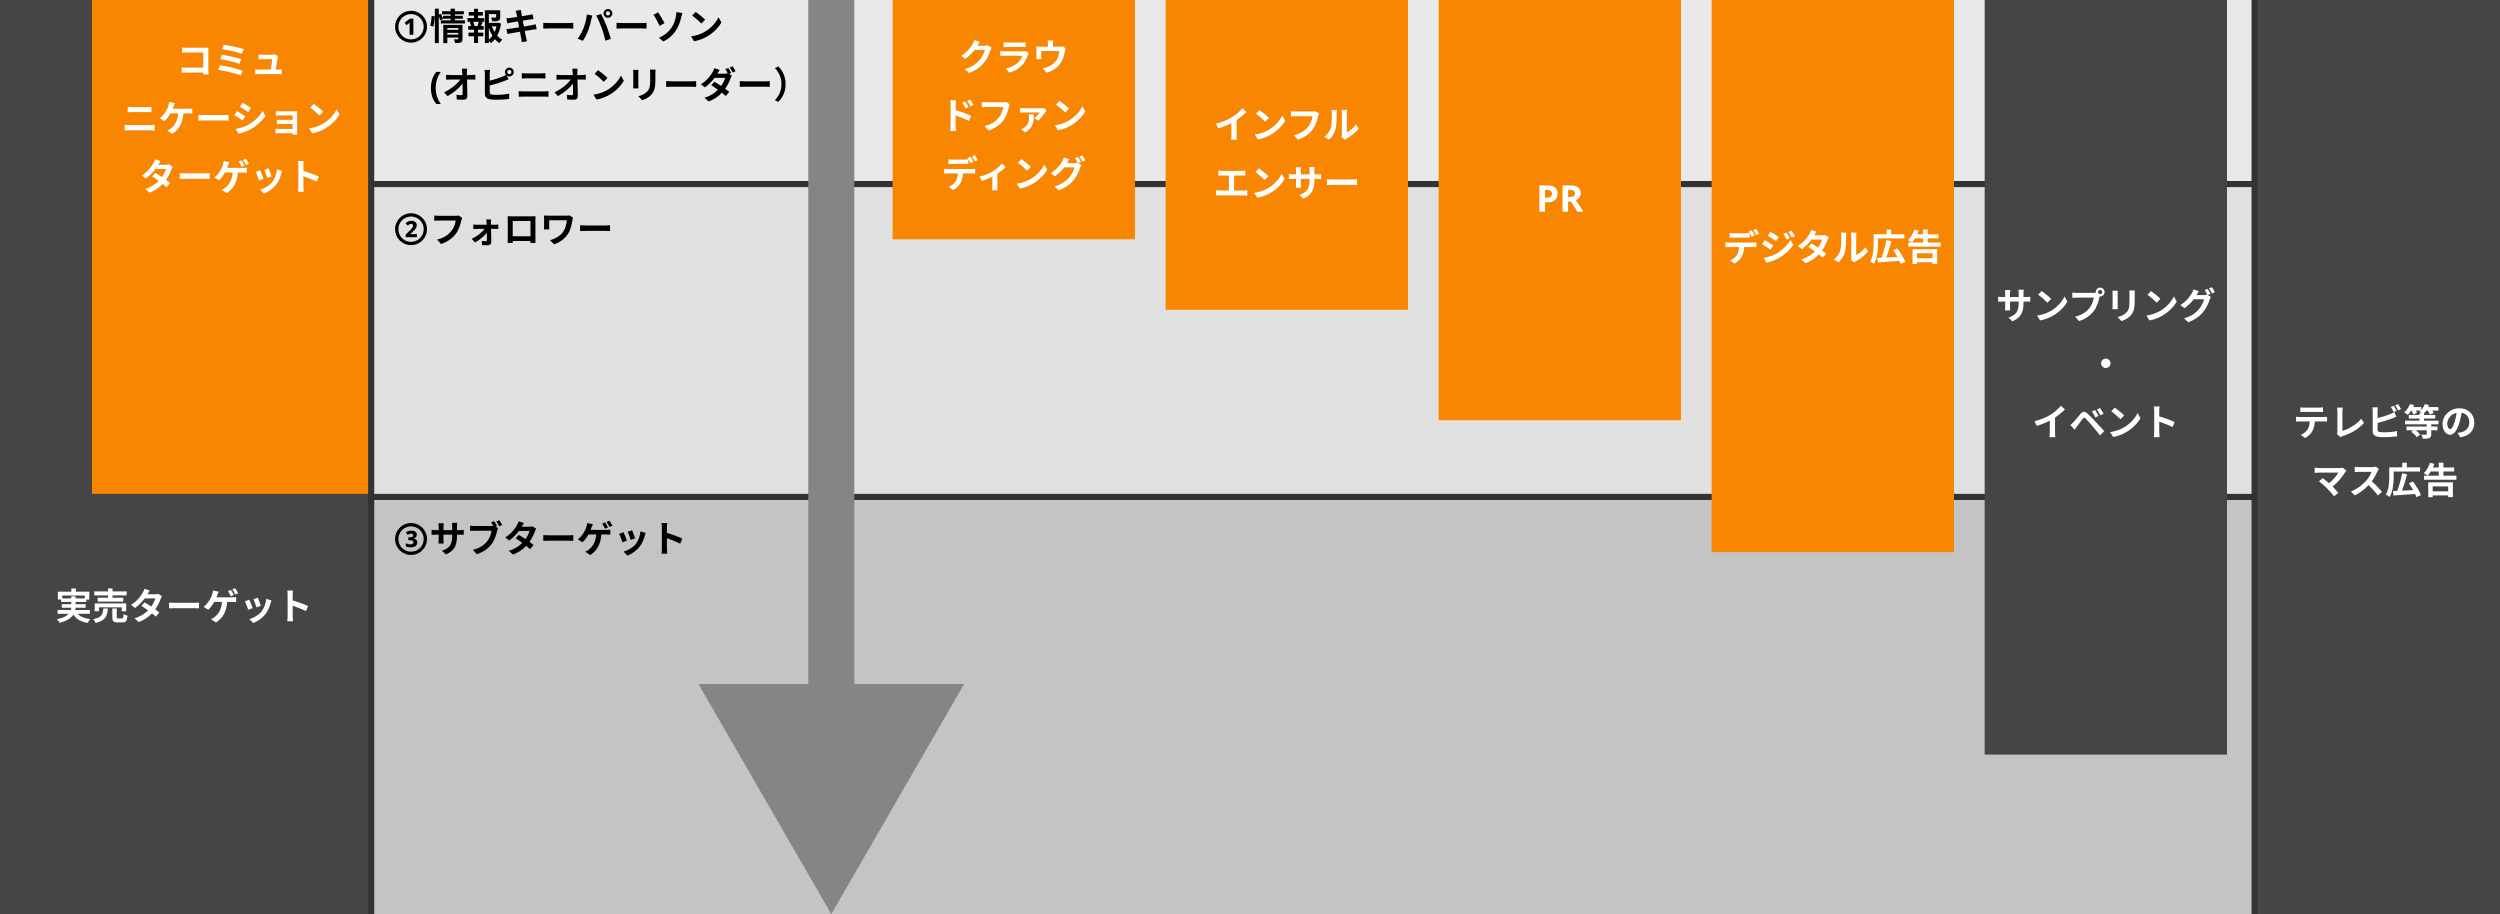
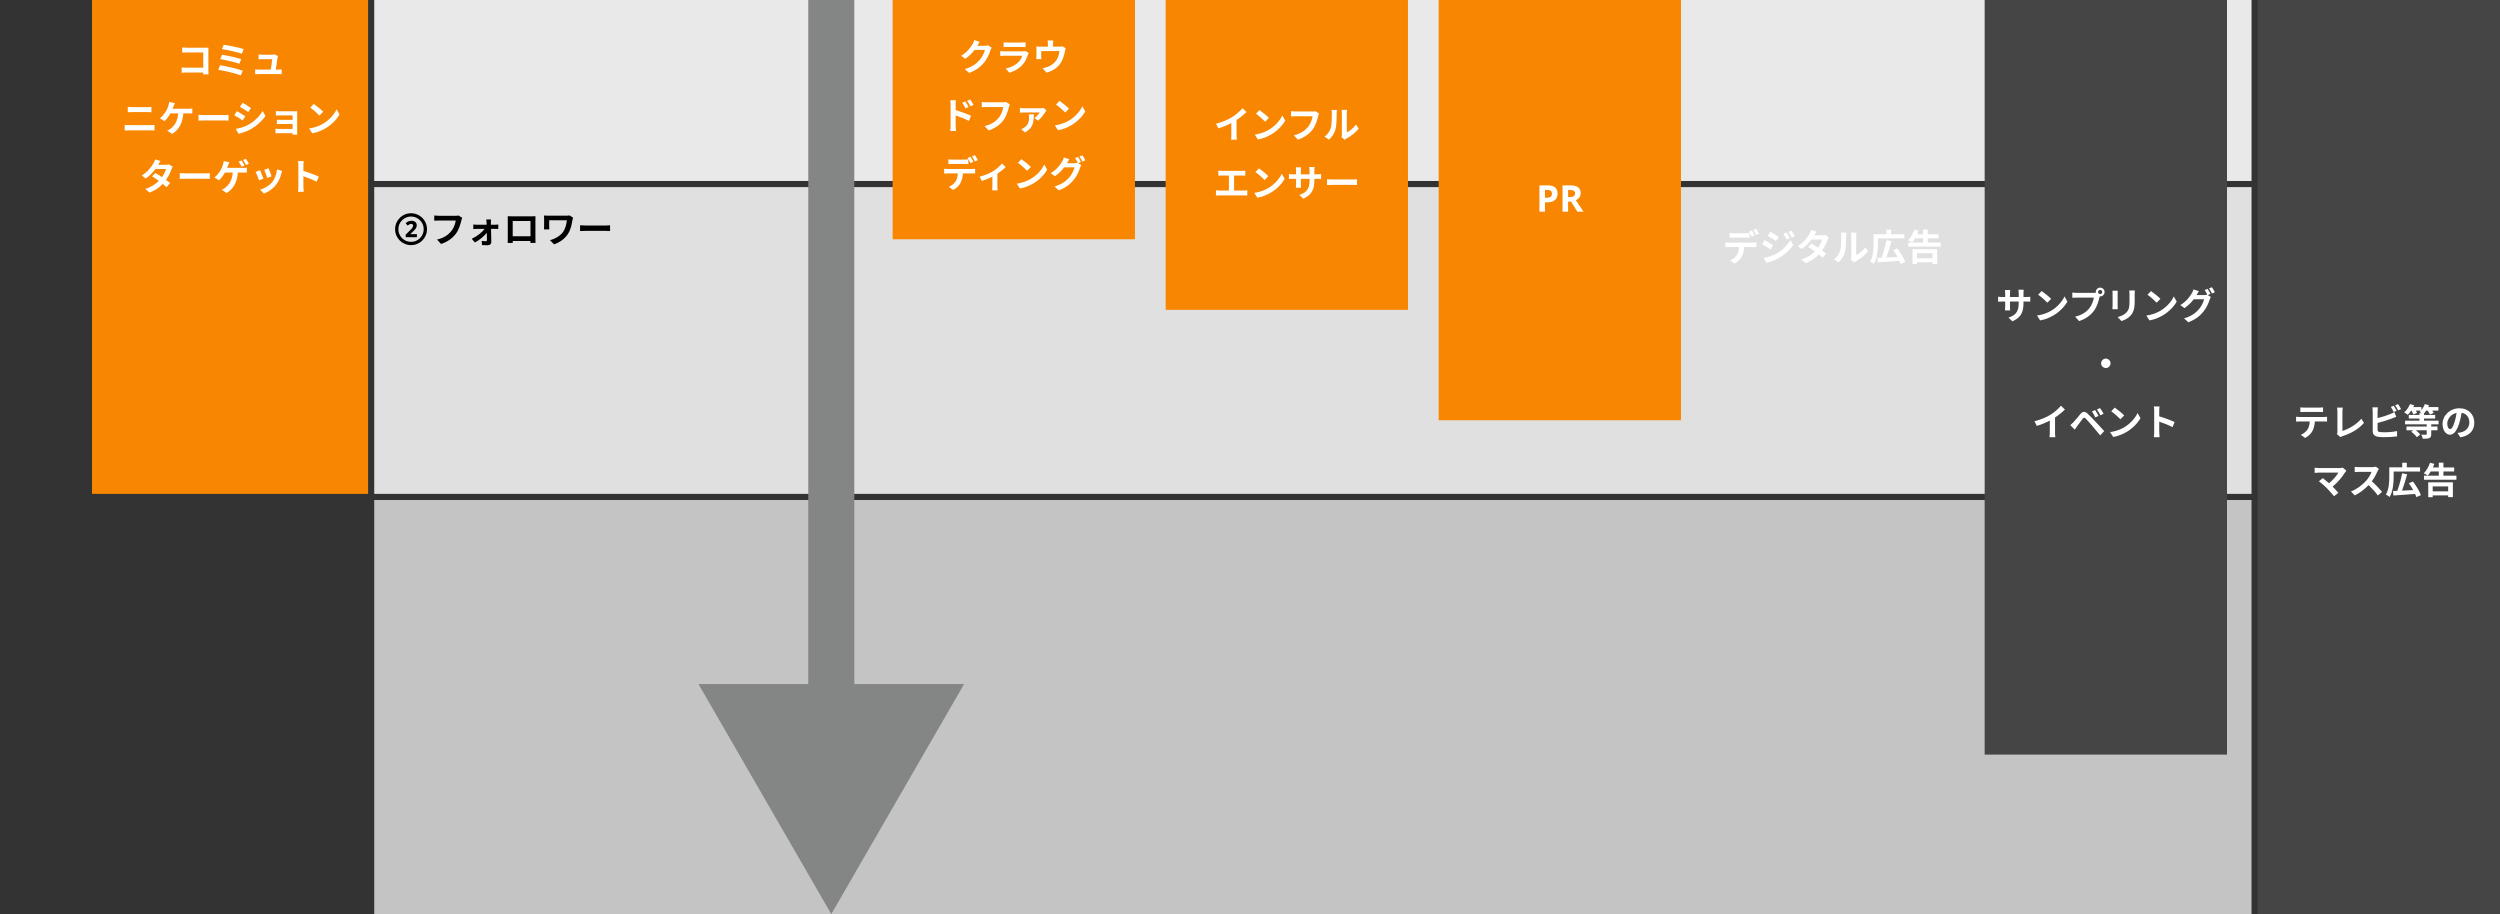
<svg xmlns="http://www.w3.org/2000/svg" width="815" height="298" viewBox="0 0 815 298" fill="none">
  <rect x="0" y="0" width="815" height="298" fill="#333333" stroke="none" />
  <rect x="122" y="163" width="612" height="135" fill="#C4C4C4" />
  <rect x="122" y="61" width="612" height="100" fill="#E0E0E0" />
  <rect x="122" width="612" height="59" fill="#E9E9E9" />
  <path d="M271 298L314.301 223L227.699 223L271 298ZM263.5 3.27835e-07L263.5 230.5L278.5 230.5L278.5 -3.27835e-07L263.5 3.27835e-07Z" fill="#848585" />
  <rect x="736" width="79" height="298" fill="#454545" />
-   <rect width="120" height="298" fill="#454545" />
  <rect x="30" width="90" height="161" fill="#F98600" />
  <rect x="647" width="79" height="246" fill="#454545" />
-   <rect x="558" width="79" height="180" fill="#F98600" />
  <rect x="469" width="79" height="137" fill="#F98600" />
  <rect x="380" width="79" height="101" fill="#F98600" />
  <rect x="291" width="79" height="78" fill="#F98600" />
  <path d="M749.912 132.796V134.344C750.284 134.32 750.788 134.296 751.208 134.296H756.02C756.44 134.296 756.908 134.32 757.316 134.344V132.796C756.908 132.856 756.428 132.88 756.02 132.88H751.196C750.8 132.88 750.308 132.856 749.912 132.796ZM748.52 135.868V137.44C748.856 137.416 749.312 137.392 749.672 137.392H752.972C752.924 138.4 752.72 139.3 752.228 140.044C751.748 140.74 750.908 141.436 750.056 141.76L751.46 142.78C752.528 142.24 753.452 141.304 753.872 140.476C754.304 139.636 754.568 138.628 754.64 137.392H757.532C757.868 137.392 758.324 137.404 758.624 137.428V135.868C758.312 135.916 757.784 135.94 757.532 135.94H749.672C749.3 135.94 748.88 135.904 748.52 135.868ZM761.84 141.52L762.98 142.504C763.256 142.324 763.52 142.24 763.688 142.18C766.52 141.256 769.004 139.828 770.648 137.86L769.796 136.504C768.26 138.376 765.584 139.912 763.628 140.476V134.236C763.628 133.768 763.676 133.336 763.748 132.868H761.864C761.936 133.216 761.996 133.78 761.996 134.236V140.74C761.996 141.016 761.984 141.22 761.84 141.52ZM780.356 132.28L779.408 132.664C779.732 133.132 780.104 133.84 780.344 134.332L781.316 133.924C781.088 133.48 780.656 132.724 780.356 132.28ZM781.772 131.74L780.824 132.124C781.16 132.58 781.544 133.276 781.796 133.78L782.744 133.372C782.54 132.952 782.096 132.184 781.772 131.74ZM775.184 132.796H773.408C773.468 133.156 773.504 133.78 773.504 134.044V140.584C773.504 141.616 774.104 142.192 775.148 142.384C775.664 142.468 776.384 142.516 777.164 142.516C778.484 142.516 780.308 142.432 781.436 142.264V140.512C780.452 140.776 778.508 140.932 777.26 140.932C776.72 140.932 776.228 140.908 775.868 140.86C775.328 140.752 775.088 140.62 775.088 140.104V137.884C776.648 137.5 778.58 136.9 779.792 136.42C780.188 136.276 780.728 136.048 781.196 135.856L780.548 134.332C780.08 134.62 779.672 134.812 779.24 134.98C778.172 135.436 776.504 135.964 775.088 136.312V134.044C775.088 133.708 775.124 133.156 775.184 132.796ZM794.972 138.34V137.128H790.232V136.444H793.868V135.268H790.232V134.788C790.484 134.524 790.712 134.212 790.94 133.864H791.408C791.72 134.296 792.02 134.8 792.152 135.136L793.376 134.62C793.28 134.416 793.112 134.14 792.92 133.864H794.912V132.7H791.6C791.696 132.496 791.792 132.28 791.852 132.088L790.484 131.74C790.244 132.424 789.848 133.12 789.368 133.672V132.7H786.74C786.848 132.496 786.944 132.304 787.028 132.1L785.66 131.74C785.24 132.76 784.532 133.792 783.752 134.44C784.076 134.608 784.664 135.004 784.94 135.232C785.3 134.86 785.696 134.392 786.056 133.864H786.176C786.404 134.296 786.644 134.788 786.728 135.124L787.952 134.62C787.88 134.416 787.748 134.14 787.592 133.864H789.2C789.068 134.008 788.924 134.152 788.768 134.272C788.948 134.368 789.212 134.536 789.464 134.692H788.744V135.268H785.264V136.444H788.744V137.128H784.052V138.34H791.108V139.06H784.508V140.26H786.716L786.08 140.74C786.776 141.256 787.556 142 787.892 142.54L788.996 141.652C788.696 141.232 788.12 140.692 787.544 140.26H791.108V141.532C791.108 141.676 791.048 141.724 790.856 141.724C790.664 141.724 789.944 141.724 789.332 141.7C789.524 142.072 789.764 142.624 789.848 143.032C790.736 143.032 791.42 143.02 791.924 142.816C792.44 142.6 792.584 142.264 792.584 141.556V140.26H794.612V139.06H792.584V138.34H794.972ZM806.624 137.776C806.624 135.16 804.752 133.096 801.776 133.096C798.668 133.096 796.268 135.46 796.268 138.232C796.268 140.26 797.372 141.724 798.704 141.724C800.012 141.724 801.044 140.236 801.764 137.812C802.112 136.684 802.316 135.58 802.484 134.56C804.104 134.836 805.004 136.072 805.004 137.728C805.004 139.48 803.804 140.584 802.268 140.944C801.944 141.016 801.608 141.088 801.152 141.136L802.052 142.564C805.076 142.096 806.624 140.308 806.624 137.776ZM797.804 138.076C797.804 136.756 798.872 135.004 800.852 134.596C800.72 135.592 800.492 136.612 800.216 137.5C799.724 139.12 799.256 139.876 798.752 139.876C798.284 139.876 797.804 139.288 797.804 138.076ZM764.936 153.44L763.736 152.456C763.484 152.54 763.076 152.588 762.62 152.588H755.96C755.552 152.588 754.892 152.528 754.58 152.48V154.16C754.832 154.136 755.48 154.076 755.96 154.076H762.308C761.744 155.06 760.616 156.452 759.26 157.532C758.504 156.872 757.712 156.224 757.232 155.864L755.96 156.884C756.68 157.4 757.904 158.48 758.6 159.188C759.38 159.98 760.388 161.108 760.892 161.78L762.296 160.664C761.828 160.1 761.12 159.32 760.436 158.636C762.128 157.268 763.664 155.348 764.528 153.944C764.624 153.788 764.768 153.632 764.936 153.44ZM775.508 152.864L774.524 152.132C774.284 152.216 773.804 152.288 773.288 152.288H769.052C768.692 152.288 767.96 152.252 767.636 152.204V153.908C767.888 153.896 768.548 153.824 769.052 153.824H773.12C772.856 154.676 772.124 155.864 771.332 156.764C770.204 158.024 768.344 159.488 766.412 160.208L767.648 161.504C769.292 160.724 770.888 159.476 772.16 158.132C773.288 159.224 774.404 160.448 775.184 161.528L776.552 160.34C775.844 159.476 774.392 157.94 773.204 156.908C774.008 155.828 774.68 154.544 775.088 153.608C775.196 153.368 775.412 152.996 775.508 152.864ZM780.332 153.728H788.948V152.36H784.616V150.848H783.128V152.36H778.904V155.384C778.904 157.076 778.82 159.536 777.788 161.228C778.124 161.36 778.748 161.78 779.012 162.02C780.14 160.208 780.332 157.28 780.332 155.384V153.728ZM789.212 161.408C788.78 160.148 787.652 158.336 786.62 156.968L785.288 157.544C785.768 158.216 786.272 158.996 786.692 159.764C785.456 159.836 784.196 159.896 783.056 159.944C783.632 158.432 784.256 156.428 784.724 154.616L783.092 154.292C782.768 156.104 782.12 158.408 781.52 160.016C781.004 160.028 780.536 160.052 780.116 160.064L780.248 161.54C782.108 161.432 784.796 161.24 787.328 161.036C787.508 161.408 787.64 161.756 787.736 162.068L789.212 161.408ZM798.104 158.564V160.184H793.064V158.564H798.104ZM791.6 162.092H793.064V161.504H798.104V162.056H799.64V157.244H791.6V162.092ZM796.556 155.072V153.692H800.06V152.384H796.556V150.824H795.044V152.384H793.136C793.316 152 793.472 151.616 793.604 151.22L792.176 150.86C791.756 152.156 791 153.476 790.136 154.292C790.496 154.448 791.144 154.82 791.444 155.048C791.78 154.676 792.116 154.22 792.428 153.692H795.044V155.072H790.22V156.392H800.792V155.072H796.556Z" fill="white" />
  <path d="M659.658 98.696V98.3H660.546C661.182 98.3 661.602 98.312 661.866 98.336V96.74C661.542 96.8 661.182 96.824 660.546 96.824H659.658V95.564C659.658 95.084 659.706 94.688 659.742 94.448H658.026C658.062 94.688 658.098 95.084 658.098 95.564V96.824H655.254V95.636C655.254 95.168 655.29 94.784 655.326 94.556H653.622C653.658 94.916 653.694 95.288 653.694 95.636V96.824H652.674C652.074 96.824 651.582 96.752 651.378 96.716V98.348C651.642 98.324 652.074 98.3 652.674 98.3H653.694V99.932C653.694 100.472 653.658 100.952 653.622 101.192H655.302C655.29 100.952 655.254 100.46 655.254 99.932V98.3H658.098V98.756C658.098 101.708 657.078 102.74 654.762 103.544L656.046 104.756C658.938 103.484 659.658 101.672 659.658 98.696ZM665.574 94.88L664.446 96.08C665.322 96.692 666.822 98 667.446 98.672L668.67 97.424C667.974 96.692 666.414 95.444 665.574 94.88ZM664.074 102.872L665.082 104.456C666.774 104.168 668.322 103.496 669.534 102.764C671.466 101.6 673.062 99.944 673.974 98.324L673.038 96.632C672.282 98.252 670.722 100.088 668.67 101.3C667.506 101.996 665.946 102.608 664.074 102.872ZM683.966 95.204C683.966 94.82 684.278 94.508 684.662 94.508C685.034 94.508 685.346 94.82 685.346 95.204C685.346 95.576 685.034 95.888 684.662 95.888C684.278 95.888 683.966 95.576 683.966 95.204ZM683.222 95.204C683.222 95.288 683.234 95.36 683.246 95.432C682.994 95.468 682.73 95.48 682.562 95.48H677.006C676.61 95.48 675.926 95.432 675.578 95.384V97.076C675.878 97.052 676.454 97.028 677.006 97.028H682.586C682.43 98.06 681.974 99.416 681.182 100.412C680.21 101.636 678.854 102.68 676.478 103.232L677.786 104.672C679.922 103.976 681.53 102.788 682.61 101.348C683.618 100.016 684.134 98.156 684.41 96.98C684.446 96.872 684.47 96.752 684.506 96.62C684.554 96.632 684.614 96.632 684.662 96.632C685.442 96.632 686.09 95.984 686.09 95.204C686.09 94.412 685.442 93.764 684.662 93.764C683.87 93.764 683.222 94.412 683.222 95.204ZM695.954 94.688H694.142C694.19 95.024 694.214 95.408 694.214 95.888V98.168C694.214 100.04 694.058 100.94 693.23 101.84C692.51 102.62 691.538 103.076 690.35 103.352L691.598 104.672C692.474 104.396 693.722 103.808 694.514 102.944C695.402 101.96 695.906 100.844 695.906 98.264V95.888C695.906 95.408 695.93 95.024 695.954 94.688ZM690.386 94.784H688.658C688.694 95.06 688.706 95.48 688.706 95.708V99.752C688.706 100.112 688.658 100.58 688.646 100.808H690.386C690.362 100.532 690.35 100.064 690.35 99.764V95.708C690.35 95.324 690.362 95.06 690.386 94.784ZM701.21 94.88L700.082 96.08C700.958 96.692 702.458 98 703.082 98.672L704.306 97.424C703.61 96.692 702.05 95.444 701.21 94.88ZM699.71 102.872L700.718 104.456C702.41 104.168 703.958 103.496 705.17 102.764C707.102 101.6 708.698 99.944 709.61 98.324L708.674 96.632C707.918 98.252 706.358 100.088 704.306 101.3C703.142 101.996 701.582 102.608 699.71 102.872ZM719.666 94.172L718.718 94.556C719.018 94.988 719.354 95.624 719.594 96.104L719.51 96.056C719.246 96.14 718.838 96.2 718.466 96.2H716.066C716.078 96.176 716.09 96.164 716.102 96.14C716.234 95.876 716.546 95.336 716.834 94.916L715.07 94.34C714.962 94.748 714.71 95.3 714.53 95.588C713.942 96.62 712.886 98.18 710.786 99.452L712.13 100.46C713.318 99.656 714.362 98.6 715.166 97.556H718.538C718.346 98.444 717.65 99.896 716.834 100.82C715.778 102.02 714.446 103.064 711.998 103.796L713.414 105.068C715.67 104.168 717.11 103.076 718.25 101.672C719.342 100.34 720.026 98.744 720.35 97.676C720.446 97.376 720.614 97.04 720.746 96.812L719.726 96.188L720.614 95.816C720.398 95.372 719.966 94.604 719.666 94.172ZM721.082 93.632L720.134 94.016C720.47 94.472 720.854 95.168 721.106 95.672L722.054 95.264C721.838 94.844 721.394 94.076 721.082 93.632ZM686.5 116.904C685.66 116.904 684.964 117.6 684.964 118.44C684.964 119.28 685.66 119.976 686.5 119.976C687.34 119.976 688.036 119.28 688.036 118.44C688.036 117.6 687.34 116.904 686.5 116.904ZM663.244 137.332L664 138.844C665.476 138.412 667 137.764 668.236 137.116V140.956C668.236 141.484 668.2 142.24 668.152 142.528H670.048C669.964 142.228 669.94 141.484 669.94 140.956V136.108C671.104 135.34 672.256 134.404 673.168 133.504L671.872 132.268C671.092 133.216 669.724 134.416 668.488 135.184C667.156 136 665.392 136.78 663.244 137.332ZM683.008 133.684L681.964 134.116C682.408 134.728 682.708 135.316 683.056 136.072L684.136 135.604C683.872 135.052 683.344 134.176 683.008 133.684ZM684.616 133.024L683.584 133.492C684.028 134.092 684.352 134.644 684.736 135.4L685.78 134.896C685.504 134.356 684.964 133.504 684.616 133.024ZM674.92 138.58L676.36 140.068C676.576 139.756 676.864 139.336 677.14 138.952C677.62 138.304 678.472 137.116 678.94 136.516C679.288 136.084 679.54 136.06 679.924 136.444C680.356 136.888 681.424 138.052 682.12 138.88C682.828 139.708 683.848 140.944 684.652 141.94L685.972 140.524C685.048 139.54 683.824 138.208 683.02 137.356C682.3 136.576 681.376 135.616 680.572 134.86C679.636 133.984 678.928 134.116 678.22 134.956C677.392 135.94 676.456 137.116 675.916 137.668C675.544 138.028 675.28 138.292 674.92 138.58ZM689.392 132.88L688.264 134.08C689.14 134.692 690.64 136 691.264 136.672L692.488 135.424C691.792 134.692 690.232 133.444 689.392 132.88ZM687.892 140.872L688.9 142.456C690.592 142.168 692.14 141.496 693.352 140.764C695.284 139.6 696.88 137.944 697.792 136.324L696.856 134.632C696.1 136.252 694.54 138.088 692.488 139.3C691.324 139.996 689.764 140.608 687.892 140.872ZM702.268 140.848C702.268 141.328 702.22 142.048 702.148 142.528H704.02C703.972 142.036 703.912 141.196 703.912 140.848V137.452C705.208 137.896 707.008 138.592 708.244 139.24L708.928 137.584C707.824 137.044 705.52 136.192 703.912 135.724V133.948C703.912 133.456 703.972 132.928 704.02 132.508H702.148C702.232 132.928 702.268 133.528 702.268 133.948V140.848Z" fill="white" />
  <path d="M563.873 75.94V77.488C564.233 77.464 564.749 77.452 565.157 77.452H569.081C569.501 77.452 569.969 77.464 570.377 77.488V75.94C569.969 76 569.489 76.036 569.081 76.036H565.157C564.749 76.036 564.257 76 563.873 75.94ZM562.481 79.012V80.584C562.817 80.56 563.285 80.536 563.633 80.536H566.933C566.885 81.544 566.681 82.444 566.189 83.188C565.709 83.896 564.869 84.58 564.017 84.904L565.421 85.924C566.489 85.384 567.413 84.46 567.833 83.62C568.265 82.78 568.529 81.772 568.601 80.536H571.493C571.829 80.536 572.285 80.548 572.585 80.572V79.012C572.273 79.06 571.745 79.084 571.493 79.084H563.633C563.261 79.084 562.841 79.06 562.481 79.012ZM571.097 75.112L570.137 75.508C570.461 75.964 570.833 76.684 571.085 77.176L572.045 76.756C571.817 76.312 571.397 75.556 571.097 75.112ZM572.513 74.572L571.565 74.968C571.889 75.424 572.273 76.12 572.525 76.624L573.485 76.204C573.269 75.784 572.825 75.028 572.513 74.572ZM582.377 75.784L581.369 76.204C581.801 76.816 582.077 77.332 582.425 78.088L583.469 77.644C583.193 77.092 582.713 76.288 582.377 75.784ZM584.021 75.208L583.001 75.628C583.445 76.228 583.745 76.696 584.129 77.452L585.149 76.996C584.861 76.468 584.393 75.688 584.021 75.208ZM577.157 75.556L576.293 76.876C577.085 77.32 578.333 78.124 579.005 78.592L579.893 77.272C579.269 76.828 577.949 75.988 577.157 75.556ZM574.937 84.076L575.837 85.648C576.893 85.456 578.621 84.856 579.845 84.172C581.801 83.032 583.505 81.52 584.609 79.852L583.685 78.22C582.737 79.936 581.057 81.58 579.017 82.72C577.721 83.44 576.281 83.848 574.937 84.076ZM575.309 78.292L574.445 79.612C575.249 80.044 576.497 80.848 577.181 81.328L578.057 79.984C577.445 79.552 576.125 78.724 575.309 78.292ZM592.211 75.496L590.471 74.956C590.363 75.364 590.111 75.916 589.919 76.204C589.319 77.248 588.203 78.892 586.103 80.2L587.399 81.196C588.611 80.356 589.727 79.204 590.567 78.088H593.999C593.819 78.832 593.303 79.876 592.679 80.74C591.923 80.236 591.167 79.744 590.531 79.384L589.463 80.476C590.075 80.86 590.867 81.4 591.647 81.976C590.651 82.972 589.319 83.944 587.243 84.58L588.635 85.792C590.507 85.084 591.875 84.064 592.931 82.948C593.423 83.344 593.867 83.716 594.191 84.016L595.331 82.66C594.983 82.372 594.515 82.024 593.999 81.652C594.851 80.452 595.451 79.168 595.775 78.196C595.883 77.896 596.039 77.572 596.171 77.344L594.947 76.588C594.683 76.672 594.275 76.72 593.903 76.72H591.467C591.611 76.456 591.911 75.916 592.211 75.496ZM603.419 84.736L604.427 85.564C604.535 85.468 604.679 85.348 604.943 85.204C606.287 84.52 608.015 83.224 609.011 81.928L608.087 80.608C607.283 81.772 606.095 82.72 605.123 83.14V76.864C605.123 76.324 605.195 75.856 605.207 75.82H603.419C603.431 75.856 603.515 76.312 603.515 76.852V83.848C603.515 84.172 603.467 84.508 603.419 84.736ZM597.863 84.556L599.327 85.528C600.347 84.616 601.103 83.44 601.463 82.084C601.787 80.872 601.823 78.34 601.823 76.924C601.823 76.42 601.895 75.892 601.907 75.832H600.143C600.215 76.132 600.251 76.456 600.251 76.936C600.251 78.388 600.239 80.656 599.903 81.688C599.567 82.708 598.919 83.812 597.863 84.556ZM612.215 77.728H620.831V76.36H616.499V74.848H615.011V76.36H610.787V79.384C610.787 81.076 610.703 83.536 609.671 85.228C610.007 85.36 610.631 85.78 610.895 86.02C612.023 84.208 612.215 81.28 612.215 79.384V77.728ZM621.095 85.408C620.663 84.148 619.535 82.336 618.503 80.968L617.171 81.544C617.651 82.216 618.155 82.996 618.575 83.764C617.339 83.836 616.079 83.896 614.939 83.944C615.515 82.432 616.139 80.428 616.607 78.616L614.975 78.292C614.651 80.104 614.003 82.408 613.403 84.016C612.887 84.028 612.419 84.052 611.999 84.064L612.131 85.54C613.991 85.432 616.679 85.24 619.211 85.036C619.391 85.408 619.523 85.756 619.619 86.068L621.095 85.408ZM629.987 82.564V84.184H624.947V82.564H629.987ZM623.483 86.092H624.947V85.504H629.987V86.056H631.523V81.244H623.483V86.092ZM628.439 79.072V77.692H631.943V76.384H628.439V74.824H626.927V76.384H625.019C625.199 76 625.355 75.616 625.487 75.22L624.059 74.86C623.639 76.156 622.883 77.476 622.019 78.292C622.379 78.448 623.027 78.82 623.327 79.048C623.663 78.676 623.999 78.22 624.311 77.692H626.927V79.072H622.103V80.392H632.675V79.072H628.439Z" fill="white" />
  <path d="M504.587 60.432C505.691 60.432 506.495 60.672 506.999 61.152C507.511 61.624 507.767 62.276 507.767 63.108C507.767 63.604 507.663 64.072 507.455 64.512C507.247 64.944 506.899 65.292 506.411 65.556C505.931 65.82 505.275 65.952 504.443 65.952H503.663V69H501.851V60.432H504.587ZM504.491 61.92H503.663V64.464H504.263C504.775 64.464 505.179 64.364 505.475 64.164C505.779 63.956 505.931 63.624 505.931 63.168C505.931 62.336 505.451 61.92 504.491 61.92ZM511.883 60.432C513.051 60.432 513.911 60.644 514.463 61.068C515.023 61.492 515.303 62.136 515.303 63C515.303 63.392 515.227 63.736 515.075 64.032C514.931 64.32 514.735 64.568 514.487 64.776C514.247 64.976 513.987 65.14 513.707 65.268L516.227 69H514.211L512.171 65.712H511.199V69H509.387V60.432H511.883ZM511.751 61.92H511.199V64.236H511.787C512.387 64.236 512.815 64.136 513.071 63.936C513.335 63.736 513.467 63.44 513.467 63.048C513.467 62.64 513.327 62.352 513.047 62.184C512.775 62.008 512.343 61.92 511.751 61.92Z" fill="white" />
  <path d="M396.426 40.332L397.182 41.844C398.658 41.412 400.182 40.764 401.418 40.116V43.956C401.418 44.484 401.382 45.24 401.334 45.528H403.23C403.146 45.228 403.122 44.484 403.122 43.956V39.108C404.286 38.34 405.438 37.404 406.35 36.504L405.054 35.268C404.274 36.216 402.906 37.416 401.67 38.184C400.338 39 398.574 39.78 396.426 40.332ZM410.574 35.88L409.446 37.08C410.322 37.692 411.822 39 412.446 39.672L413.67 38.424C412.974 37.692 411.414 36.444 410.574 35.88ZM409.074 43.872L410.082 45.456C411.774 45.168 413.322 44.496 414.534 43.764C416.466 42.6 418.062 40.944 418.974 39.324L418.038 37.632C417.282 39.252 415.722 41.088 413.67 42.3C412.506 42.996 410.946 43.608 409.074 43.872ZM429.986 37.008L428.81 36.252C428.486 36.336 428.102 36.348 427.862 36.348H422.318C421.922 36.348 421.238 36.288 420.878 36.252V37.944C421.19 37.92 421.766 37.896 422.306 37.896H427.898C427.742 38.916 427.286 40.284 426.494 41.28C425.522 42.492 424.166 43.536 421.79 44.1L423.098 45.528C425.234 44.844 426.83 43.656 427.922 42.216C428.918 40.884 429.446 39.024 429.722 37.848C429.782 37.596 429.878 37.248 429.986 37.008ZM437.354 44.736L438.362 45.564C438.47 45.468 438.614 45.348 438.878 45.204C440.222 44.52 441.95 43.224 442.946 41.928L442.022 40.608C441.218 41.772 440.03 42.72 439.058 43.14V36.864C439.058 36.324 439.13 35.856 439.142 35.82H437.354C437.366 35.856 437.45 36.312 437.45 36.852V43.848C437.45 44.172 437.402 44.508 437.354 44.736ZM431.798 44.556L433.262 45.528C434.282 44.616 435.038 43.44 435.398 42.084C435.722 40.872 435.758 38.34 435.758 36.924C435.758 36.42 435.83 35.892 435.842 35.832H434.078C434.15 36.132 434.186 36.456 434.186 36.936C434.186 38.388 434.174 40.656 433.838 41.688C433.502 42.708 432.854 43.812 431.798 44.556ZM397.168 55.624V57.268C397.468 57.244 397.984 57.22 398.308 57.22H400.624V62.116H397.576C397.204 62.116 396.772 62.08 396.4 62.02V63.76C396.796 63.712 397.216 63.7 397.576 63.7H405.484C405.76 63.7 406.264 63.712 406.612 63.76V62.02C406.3 62.068 405.916 62.116 405.484 62.116H402.304V57.22H404.836C405.184 57.22 405.604 57.244 405.964 57.268V55.624C405.616 55.66 405.196 55.696 404.836 55.696H398.308C397.972 55.696 397.48 55.66 397.168 55.624ZM410.392 54.88L409.264 56.08C410.14 56.692 411.64 58 412.264 58.672L413.488 57.424C412.792 56.692 411.232 55.444 410.392 54.88ZM408.892 62.872L409.9 64.456C411.592 64.168 413.14 63.496 414.352 62.764C416.284 61.6 417.88 59.944 418.792 58.324L417.856 56.632C417.1 58.252 415.54 60.088 413.488 61.3C412.324 61.996 410.764 62.608 408.892 62.872ZM428.476 58.696V58.3H429.364C430 58.3 430.42 58.312 430.684 58.336V56.74C430.36 56.8 430 56.824 429.364 56.824H428.476V55.564C428.476 55.084 428.524 54.688 428.56 54.448H426.844C426.88 54.688 426.916 55.084 426.916 55.564V56.824H424.072V55.636C424.072 55.168 424.108 54.784 424.144 54.556H422.44C422.476 54.916 422.512 55.288 422.512 55.636V56.824H421.492C420.892 56.824 420.4 56.752 420.196 56.716V58.348C420.46 58.324 420.892 58.3 421.492 58.3H422.512V59.932C422.512 60.472 422.476 60.952 422.44 61.192H424.12C424.108 60.952 424.072 60.46 424.072 59.932V58.3H426.916V58.756C426.916 61.708 425.896 62.74 423.58 63.544L424.864 64.756C427.756 63.484 428.476 61.672 428.476 58.696ZM432.604 58.444V60.328C433.048 60.292 433.852 60.268 434.536 60.268H440.98C441.484 60.268 442.096 60.316 442.384 60.328V58.444C442.072 58.468 441.544 58.516 440.98 58.516H434.536C433.912 58.516 433.036 58.48 432.604 58.444Z" fill="white" />
  <path d="M319.376 13.64L317.624 13.064C317.516 13.472 317.264 14.024 317.084 14.324C316.484 15.356 315.44 16.904 313.34 18.188L314.684 19.184C315.86 18.38 316.904 17.324 317.708 16.28H321.08C320.888 17.18 320.192 18.62 319.376 19.556C318.332 20.744 317 21.788 314.54 22.52L315.956 23.792C318.212 22.904 319.664 21.8 320.804 20.408C321.884 19.064 322.568 17.468 322.892 16.4C322.988 16.1 323.156 15.764 323.288 15.536L322.064 14.78C321.788 14.864 321.392 14.924 321.02 14.924H318.608C318.62 14.9 318.632 14.888 318.644 14.864C318.788 14.6 319.1 14.06 319.376 13.64ZM327.176 13.796V15.344C327.524 15.32 328.04 15.308 328.424 15.308H333.02C333.452 15.308 334.016 15.32 334.34 15.344V13.796C334.004 13.844 333.416 13.856 333.044 13.856H328.424C328.016 13.856 327.512 13.844 327.176 13.796ZM335.348 17.276L334.28 16.616C334.112 16.688 333.788 16.736 333.404 16.736H327.464C327.092 16.736 326.576 16.7 326.072 16.664V18.224C326.576 18.176 327.176 18.164 327.464 18.164H333.26C333.044 18.836 332.672 19.58 332.024 20.24C331.112 21.176 329.672 21.968 327.872 22.34L329.06 23.696C330.596 23.264 332.132 22.448 333.344 21.104C334.244 20.108 334.76 18.944 335.12 17.78C335.168 17.648 335.264 17.432 335.348 17.276ZM343.364 13.196H341.516C341.6 13.712 341.612 13.964 341.612 14.3V15.224H339.044C338.588 15.224 338.228 15.212 337.82 15.164C337.868 15.452 337.88 15.932 337.88 16.196V18.272C337.88 18.596 337.856 18.98 337.82 19.28H339.476C339.452 19.04 339.44 18.668 339.44 18.392V16.64H345.392C345.248 17.708 344.936 18.848 344.324 19.724C343.652 20.696 342.596 21.404 341.6 21.776C341.108 21.968 340.448 22.148 339.908 22.244L341.156 23.684C343.292 23.132 345.092 21.86 346.052 20.084C346.64 18.992 346.964 17.84 347.168 16.688C347.216 16.448 347.312 15.992 347.408 15.728L346.364 15.092C346.16 15.164 345.872 15.224 345.368 15.224H343.28V14.3C343.28 13.964 343.304 13.712 343.364 13.196ZM314.684 33.072L313.676 33.492C314.12 34.116 314.384 34.596 314.732 35.352L315.776 34.884C315.5 34.344 315.02 33.576 314.684 33.072ZM316.256 32.412L315.26 32.88C315.704 33.48 315.992 33.924 316.376 34.68L317.384 34.188C317.108 33.648 316.604 32.892 316.256 32.412ZM309.896 41.028C309.896 41.496 309.848 42.228 309.776 42.696H311.66C311.6 42.204 311.54 41.364 311.54 41.028V37.632C312.836 38.064 314.636 38.76 315.884 39.42L316.556 37.752C315.452 37.212 313.136 36.36 311.54 35.88V34.128C311.54 33.624 311.6 33.096 311.648 32.676H309.776C309.86 33.108 309.896 33.696 309.896 34.128V41.028ZM329.168 34.008L327.992 33.252C327.668 33.336 327.284 33.348 327.044 33.348H321.5C321.104 33.348 320.42 33.288 320.06 33.252V34.944C320.372 34.92 320.948 34.896 321.488 34.896H327.08C326.924 35.916 326.468 37.284 325.676 38.28C324.704 39.492 323.348 40.536 320.972 41.1L322.28 42.528C324.416 41.844 326.012 40.656 327.104 39.216C328.1 37.884 328.628 36.024 328.904 34.848C328.964 34.596 329.06 34.248 329.168 34.008ZM341.168 36.012L340.28 35.208C340.088 35.268 339.572 35.292 339.308 35.292H333.74C333.344 35.292 332.864 35.256 332.492 35.196V36.744C332.936 36.696 333.344 36.672 333.74 36.672H338.948C338.66 37.176 337.904 38.028 337.22 38.496L338.42 39.336C339.272 38.676 340.388 37.164 340.808 36.492C340.88 36.372 341.06 36.144 341.168 36.012ZM337.052 37.272H335.396C335.444 37.524 335.48 37.836 335.48 38.124C335.48 39.636 335.228 40.704 333.872 41.628C333.512 41.88 333.212 42.024 332.9 42.144L334.172 43.164C336.98 41.616 336.98 39.516 337.052 37.272ZM345.392 32.88L344.264 34.08C345.14 34.692 346.64 36 347.264 36.672L348.488 35.424C347.792 34.692 346.232 33.444 345.392 32.88ZM343.892 40.872L344.9 42.456C346.592 42.168 348.14 41.496 349.352 40.764C351.284 39.6 352.88 37.944 353.792 36.324L352.856 34.632C352.1 36.252 350.54 38.088 348.488 39.3C347.324 39.996 345.764 40.608 343.892 40.872ZM309.178 51.94V53.488C309.538 53.464 310.054 53.452 310.462 53.452H314.386C314.806 53.452 315.274 53.464 315.682 53.488V51.94C315.274 52 314.794 52.036 314.386 52.036H310.462C310.054 52.036 309.562 52 309.178 51.94ZM307.786 55.012V56.584C308.122 56.56 308.59 56.536 308.938 56.536H312.238C312.19 57.544 311.986 58.444 311.494 59.188C311.014 59.896 310.174 60.58 309.322 60.904L310.726 61.924C311.794 61.384 312.718 60.46 313.138 59.62C313.57 58.78 313.834 57.772 313.906 56.536H316.798C317.134 56.536 317.59 56.548 317.89 56.572V55.012C317.578 55.06 317.05 55.084 316.798 55.084H308.938C308.566 55.084 308.146 55.06 307.786 55.012ZM316.402 51.112L315.442 51.508C315.766 51.964 316.138 52.684 316.39 53.176L317.35 52.756C317.122 52.312 316.702 51.556 316.402 51.112ZM317.818 50.572L316.87 50.968C317.194 51.424 317.578 52.12 317.83 52.624L318.79 52.204C318.574 51.784 318.13 51.028 317.818 50.572ZM319.362 57.58L320.07 58.996C321.114 58.672 322.458 58.12 323.514 57.592V60.76C323.514 61.18 323.478 61.816 323.454 62.056H325.23C325.158 61.816 325.146 61.18 325.146 60.76V56.644C326.214 55.936 327.27 55.084 327.834 54.46L326.646 53.296C326.034 54.076 324.822 55.156 323.658 55.864C322.71 56.44 320.922 57.244 319.362 57.58ZM332.97 51.88L331.842 53.08C332.718 53.692 334.218 55 334.842 55.672L336.066 54.424C335.37 53.692 333.81 52.444 332.97 51.88ZM331.47 59.872L332.478 61.456C334.17 61.168 335.718 60.496 336.93 59.764C338.862 58.6 340.458 56.944 341.37 55.324L340.434 53.632C339.678 55.252 338.118 57.088 336.066 58.3C334.902 58.996 333.342 59.608 331.47 59.872ZM351.426 51.172L350.478 51.556C350.778 51.988 351.114 52.624 351.354 53.104L351.27 53.056C351.006 53.14 350.598 53.2 350.226 53.2H347.826C347.838 53.176 347.85 53.164 347.862 53.14C347.994 52.876 348.306 52.336 348.594 51.916L346.83 51.34C346.722 51.748 346.47 52.3 346.29 52.588C345.702 53.62 344.646 55.18 342.546 56.452L343.89 57.46C345.078 56.656 346.122 55.6 346.926 54.556H350.298C350.106 55.444 349.41 56.896 348.594 57.82C347.538 59.02 346.206 60.064 343.758 60.796L345.174 62.068C347.43 61.168 348.87 60.076 350.01 58.672C351.102 57.34 351.786 55.744 352.11 54.676C352.206 54.376 352.374 54.04 352.506 53.812L351.486 53.188L352.374 52.816C352.158 52.372 351.726 51.604 351.426 51.172ZM352.842 50.632L351.894 51.016C352.23 51.472 352.614 52.168 352.866 52.672L353.814 52.264C353.598 51.844 353.154 51.076 352.842 50.632Z" fill="white" />
  <path d="M59.384 15.48V17.148C59.72 17.124 60.368 17.1 60.872 17.1H66.26V22.068H60.728C60.188 22.068 59.648 22.032 59.228 21.996V23.712C59.624 23.676 60.308 23.64 60.776 23.64H66.248C66.248 23.868 66.248 24.072 66.236 24.264H67.976C67.952 23.904 67.928 23.268 67.928 22.848V16.632C67.928 16.284 67.952 15.804 67.964 15.528C67.76 15.54 67.256 15.552 66.908 15.552H60.86C60.452 15.552 59.828 15.528 59.384 15.48ZM72.92 14.604L72.356 16.02C74.048 16.236 77.456 17.004 78.848 17.52L79.46 16.02C77.948 15.492 74.492 14.796 72.92 14.604ZM72.368 17.832L71.816 19.284C73.604 19.572 76.676 20.268 78.056 20.796L78.644 19.296C77.132 18.768 74.084 18.12 72.368 17.832ZM71.756 21.264L71.156 22.776C73.076 23.064 76.868 23.892 78.488 24.564L79.148 23.064C77.504 22.452 73.808 21.588 71.756 21.264ZM90.608 18.276L89.444 17.712C89.3 17.796 88.808 17.844 88.556 17.844H85.484C85.16 17.844 84.608 17.808 84.296 17.772V19.356C84.644 19.332 85.112 19.296 85.496 19.296H88.736C88.7 19.968 88.436 21.672 88.268 22.692H84.38C83.96 22.692 83.516 22.668 83.192 22.632V24.192C83.648 24.168 83.948 24.156 84.38 24.156H90.692C91.016 24.156 91.604 24.18 91.844 24.192V22.644C91.532 22.68 90.98 22.692 90.668 22.692H89.9C90.08 21.552 90.392 19.488 90.488 18.78C90.512 18.66 90.548 18.432 90.608 18.276ZM41.657 34.852V36.592C42.065 36.568 42.617 36.544 43.073 36.544H48.029C48.449 36.544 49.013 36.58 49.361 36.592V34.852C49.025 34.888 48.509 34.924 48.029 34.924H43.061C42.653 34.924 42.089 34.9 41.657 34.852ZM40.649 40.72V42.556C41.093 42.52 41.681 42.484 42.149 42.484H49.037C49.397 42.484 49.937 42.508 50.357 42.556V40.72C49.949 40.768 49.445 40.792 49.037 40.792H42.149C41.681 40.792 41.117 40.756 40.649 40.72ZM57.005 33.604L55.145 33.232C55.121 33.604 55.037 34.072 54.893 34.468C54.749 34.924 54.533 35.548 54.197 36.1C53.741 36.856 52.973 37.936 52.121 38.572L53.621 39.484C54.341 38.86 55.085 37.84 55.565 36.964H58.097C57.905 39.472 56.909 40.948 55.649 41.908C55.361 42.148 54.941 42.4 54.509 42.568L56.129 43.66C58.301 42.292 59.549 40.144 59.765 36.964H61.445C61.721 36.964 62.249 36.964 62.693 37.012V35.368C62.297 35.44 61.757 35.452 61.445 35.452H56.273C56.405 35.14 56.513 34.828 56.609 34.576C56.705 34.324 56.861 33.904 57.005 33.604ZM64.721 37.444V39.328C65.165 39.292 65.969 39.268 66.653 39.268H73.097C73.601 39.268 74.213 39.316 74.501 39.328V37.444C74.189 37.468 73.661 37.516 73.097 37.516H66.653C66.029 37.516 65.153 37.48 64.721 37.444ZM79.091 33.496L78.215 34.816C79.007 35.26 80.255 36.076 80.927 36.544L81.827 35.212C81.203 34.78 79.883 33.928 79.091 33.496ZM76.859 42.016L77.759 43.6C78.827 43.408 80.543 42.808 81.767 42.112C83.735 40.984 85.427 39.46 86.543 37.804L85.619 36.172C84.659 37.888 82.991 39.532 80.951 40.672C79.643 41.392 78.203 41.788 76.859 42.016ZM77.243 36.232L76.367 37.564C77.171 37.984 78.419 38.8 79.103 39.268L79.979 37.924C79.367 37.492 78.047 36.664 77.243 36.232ZM89.939 36.22V37.672C90.227 37.648 90.983 37.624 91.427 37.624H95.387V39.076H91.559C91.103 39.076 90.563 39.064 90.251 39.04V40.456C90.527 40.444 91.103 40.432 91.559 40.432H95.387V42.028H90.851C90.419 42.028 90.011 42.004 89.807 41.98V43.456C90.011 43.444 90.503 43.42 90.839 43.42H95.387C95.387 43.6 95.387 43.792 95.375 43.9H96.887C96.887 43.684 96.875 43.276 96.875 43.084V37.06C96.875 36.808 96.875 36.412 96.887 36.256C96.695 36.268 96.251 36.28 95.963 36.28H91.427C90.983 36.28 90.251 36.256 89.939 36.22ZM102.275 33.88L101.147 35.08C102.023 35.692 103.523 37 104.147 37.672L105.371 36.424C104.675 35.692 103.115 34.444 102.275 33.88ZM100.775 41.872L101.783 43.456C103.475 43.168 105.023 42.496 106.235 41.764C108.167 40.6 109.763 38.944 110.675 37.324L109.739 35.632C108.983 37.252 107.423 39.088 105.371 40.3C104.207 40.996 102.647 41.608 100.775 41.872ZM52.328 52.496L50.588 51.956C50.48 52.364 50.228 52.916 50.036 53.204C49.436 54.248 48.32 55.892 46.22 57.2L47.516 58.196C48.728 57.356 49.844 56.204 50.684 55.088H54.116C53.936 55.832 53.42 56.876 52.796 57.74C52.04 57.236 51.284 56.744 50.648 56.384L49.58 57.476C50.192 57.86 50.984 58.4 51.764 58.976C50.768 59.972 49.436 60.944 47.36 61.58L48.752 62.792C50.624 62.084 51.992 61.064 53.048 59.948C53.54 60.344 53.984 60.716 54.308 61.016L55.448 59.66C55.1 59.372 54.632 59.024 54.116 58.652C54.968 57.452 55.568 56.168 55.892 55.196C56 54.896 56.156 54.572 56.288 54.344L55.064 53.588C54.8 53.672 54.392 53.72 54.02 53.72H51.584C51.728 53.456 52.028 52.916 52.328 52.496ZM58.604 56.444V58.328C59.048 58.292 59.852 58.268 60.536 58.268H66.98C67.484 58.268 68.096 58.316 68.384 58.328V56.444C68.072 56.468 67.544 56.516 66.98 56.516H60.536C59.912 56.516 59.036 56.48 58.604 56.444ZM78.764 52.304L77.804 52.688C78.128 53.156 78.5 53.864 78.752 54.356L79.712 53.948C79.484 53.504 79.064 52.736 78.764 52.304ZM80.18 51.752L79.232 52.148C79.556 52.604 79.94 53.3 80.192 53.804L81.152 53.384C80.936 52.964 80.492 52.208 80.18 51.752ZM74.768 52.88L72.92 52.52C72.896 52.892 72.812 53.348 72.668 53.744C72.524 54.2 72.296 54.824 71.972 55.388C71.516 56.132 70.748 57.212 69.896 57.86L71.396 58.772C72.116 58.136 72.848 57.116 73.34 56.24H75.872C75.68 58.748 74.684 60.224 73.424 61.196C73.136 61.424 72.716 61.676 72.284 61.856L73.904 62.936C76.076 61.568 77.324 59.432 77.54 56.24H79.22C79.496 56.24 80.024 56.252 80.468 56.288V54.644C80.072 54.716 79.532 54.728 79.22 54.728H74.048C74.18 54.416 74.288 54.116 74.384 53.864C74.48 53.6 74.636 53.18 74.768 52.88ZM87.56 54.872L86.132 55.34C86.432 55.964 86.96 57.416 87.104 58.004L88.544 57.5C88.376 56.948 87.788 55.388 87.56 54.872ZM91.988 55.748L90.308 55.208C90.164 56.708 89.588 58.304 88.772 59.324C87.776 60.572 86.108 61.484 84.788 61.832L86.048 63.116C87.452 62.588 88.952 61.58 90.068 60.14C90.884 59.084 91.388 57.836 91.7 56.624C91.772 56.384 91.844 56.132 91.988 55.748ZM84.776 55.508L83.336 56.024C83.624 56.552 84.224 58.148 84.428 58.796L85.892 58.244C85.652 57.572 85.076 56.12 84.776 55.508ZM97.268 60.848C97.268 61.328 97.22 62.048 97.148 62.528H99.02C98.972 62.036 98.912 61.196 98.912 60.848V57.452C100.208 57.896 102.008 58.592 103.244 59.24L103.928 57.584C102.824 57.044 100.52 56.192 98.912 55.724V53.948C98.912 53.456 98.972 52.928 99.02 52.508H97.148C97.232 52.928 97.268 53.528 97.268 53.948V60.848Z" fill="white" />
-   <path d="M134 13.912C133.28 13.912 132.604 13.776 131.972 13.504C131.348 13.24 130.796 12.872 130.316 12.4C129.844 11.92 129.472 11.368 129.2 10.744C128.936 10.112 128.804 9.436 128.804 8.716C128.804 7.996 128.936 7.324 129.2 6.7C129.472 6.068 129.844 5.516 130.316 5.044C130.796 4.564 131.348 4.192 131.972 3.928C132.604 3.656 133.28 3.52 134 3.52C134.72 3.52 135.392 3.656 136.016 3.928C136.648 4.192 137.2 4.564 137.672 5.044C138.152 5.516 138.524 6.068 138.788 6.7C139.06 7.324 139.196 7.996 139.196 8.716C139.196 9.436 139.06 10.112 138.788 10.744C138.524 11.368 138.152 11.92 137.672 12.4C137.2 12.872 136.648 13.24 136.016 13.504C135.392 13.776 134.72 13.912 134 13.912ZM134 12.844C134.576 12.844 135.112 12.74 135.608 12.532C136.104 12.316 136.54 12.02 136.916 11.644C137.3 11.26 137.596 10.82 137.804 10.324C138.02 9.828 138.128 9.292 138.128 8.716C138.128 8.14 138.02 7.604 137.804 7.108C137.596 6.612 137.3 6.176 136.916 5.8C136.54 5.416 136.104 5.12 135.608 4.912C135.112 4.696 134.576 4.588 134 4.588C133.424 4.588 132.888 4.696 132.392 4.912C131.896 5.12 131.456 5.416 131.072 5.8C130.696 6.176 130.4 6.612 130.184 7.108C129.976 7.604 129.872 8.14 129.872 8.716C129.872 9.292 129.976 9.828 130.184 10.324C130.4 10.82 130.696 11.26 131.072 11.644C131.456 12.02 131.896 12.316 132.392 12.532C132.888 12.74 133.424 12.844 134 12.844ZM133.532 11.344V8.44C133.532 8.328 133.532 8.16 133.532 7.936C133.54 7.712 133.552 7.512 133.568 7.336C133.512 7.392 133.46 7.444 133.412 7.492C133.372 7.54 133.328 7.584 133.28 7.624C133.2 7.688 133.096 7.772 132.968 7.876C132.848 7.972 132.7 8.084 132.524 8.212L131.912 7.42L133.628 6.076H134.756V11.344H133.532ZM141.272 8.68C141.524 7.756 141.716 6.328 141.74 5.332L140.732 5.2C140.672 6.172 140.492 7.516 140.24 8.332L141.272 8.68ZM145.832 11.272V10.72H149.42V11.272H145.832ZM149.42 9.148V9.712H145.832V9.148H149.42ZM150.764 8.104H144.512V14.056H145.832V12.256H149.42V12.652C149.42 12.796 149.36 12.844 149.192 12.844C149.036 12.844 148.472 12.856 147.98 12.82C148.148 13.168 148.316 13.684 148.364 14.032C149.192 14.032 149.792 14.032 150.212 13.828C150.644 13.636 150.764 13.3 150.764 12.676V8.104ZM148.304 6.628V6.112H150.884V5.152H148.304V4.672H151.208V3.652H148.304V2.836H146.888V3.652H144.08V4.672H146.888V5.152H144.404V6.1C144.26 5.656 143.984 4.984 143.732 4.468L143.048 4.756V2.836H141.764V14.032H143.048V5.308C143.24 5.776 143.408 6.28 143.492 6.628L144.428 6.172L144.404 6.112H146.888V6.628H143.708V7.648H151.568V6.628H148.304ZM156.056 8.5H154.316L154.7 8.392C154.652 8.056 154.484 7.54 154.28 7.108H156.104C155.996 7.516 155.816 8.032 155.672 8.392L156.056 8.5ZM155.852 5.08H157.412V3.904H155.852V2.86H154.532V3.904H152.816V5.08H154.532V5.908H152.396V7.108H153.584L153.152 7.216C153.32 7.612 153.476 8.116 153.548 8.5H152.648V9.7H154.532V10.624H152.744V11.824H154.532V14.008H155.852V11.824H157.544V10.624H155.852V9.7H157.676V8.5H156.776C156.944 8.14 157.124 7.672 157.328 7.228L156.86 7.108H157.856V5.908H155.852V5.08ZM159.368 9.076C159.668 10.024 160.052 10.9 160.52 11.668C160.184 12.136 159.8 12.544 159.368 12.892V9.076ZM161.864 8.584C161.72 9.232 161.504 9.868 161.228 10.444C160.88 9.868 160.592 9.244 160.376 8.584H161.864ZM162.5 7.396L162.26 7.456H159.368V4.588H161.756V5.572C161.756 5.704 161.696 5.74 161.516 5.752C161.336 5.752 160.676 5.752 160.088 5.728C160.256 6.076 160.436 6.568 160.496 6.952C161.372 6.952 162.02 6.94 162.476 6.748C162.944 6.556 163.076 6.208 163.076 5.596V3.34H158.072V14.032H159.368V13.324C159.62 13.552 159.872 13.828 160.028 14.068C160.52 13.708 160.952 13.276 161.336 12.784C161.78 13.288 162.272 13.72 162.836 14.056C163.04 13.696 163.448 13.192 163.76 12.928C163.136 12.616 162.584 12.16 162.092 11.62C162.704 10.492 163.124 9.148 163.352 7.696L162.5 7.396ZM168.368 4.432C168.404 4.624 168.488 5.02 168.584 5.524C167.552 5.692 166.628 5.824 166.208 5.872C165.836 5.92 165.476 5.944 165.092 5.956L165.416 7.612C165.824 7.504 166.136 7.444 166.52 7.36C166.892 7.3 167.816 7.144 168.872 6.976C168.98 7.588 169.112 8.26 169.232 8.908C168.02 9.1 166.904 9.28 166.352 9.352C165.968 9.4 165.428 9.472 165.104 9.484L165.44 11.092C165.716 11.02 166.124 10.936 166.64 10.84C167.156 10.744 168.284 10.552 169.508 10.348C169.7 11.356 169.856 12.184 169.916 12.532C169.988 12.88 170.024 13.3 170.084 13.744L171.812 13.432C171.704 13.048 171.584 12.616 171.5 12.256C171.428 11.884 171.26 11.08 171.068 10.096C172.124 9.928 173.096 9.772 173.672 9.676C174.128 9.604 174.62 9.52 174.944 9.496L174.62 7.912C174.308 8.008 173.864 8.104 173.396 8.2C172.856 8.308 171.872 8.476 170.792 8.656C170.66 7.996 170.54 7.336 170.42 6.736C171.416 6.58 172.328 6.436 172.82 6.352C173.18 6.304 173.66 6.232 173.924 6.208L173.636 4.636C173.348 4.72 172.892 4.816 172.508 4.888C172.076 4.972 171.164 5.116 170.144 5.284C170.048 4.744 169.976 4.348 169.952 4.18C169.892 3.892 169.856 3.484 169.82 3.244L168.128 3.52C168.212 3.808 168.296 4.084 168.368 4.432ZM177.104 7.444V9.328C177.548 9.292 178.352 9.268 179.036 9.268H185.48C185.984 9.268 186.596 9.316 186.884 9.328V7.444C186.572 7.468 186.044 7.516 185.48 7.516H179.036C178.412 7.516 177.536 7.48 177.104 7.444ZM197.495 4.372C197.495 3.988 197.807 3.676 198.191 3.676C198.575 3.676 198.887 3.988 198.887 4.372C198.887 4.744 198.575 5.056 198.191 5.056C197.807 5.056 197.495 4.744 197.495 4.372ZM196.751 4.372C196.751 5.152 197.399 5.8 198.191 5.8C198.983 5.8 199.631 5.152 199.631 4.372C199.631 3.58 198.983 2.932 198.191 2.932C197.399 2.932 196.751 3.58 196.751 4.372ZM190.187 9.268C189.779 10.324 189.071 11.62 188.315 12.604L189.995 13.312C190.631 12.412 191.339 11.044 191.771 9.88C192.191 8.764 192.623 7.108 192.791 6.268C192.839 6.004 192.971 5.416 193.079 5.068L191.327 4.708C191.183 6.232 190.727 7.924 190.187 9.268ZM196.115 9.016C196.595 10.312 197.027 11.824 197.363 13.252L199.139 12.676C198.803 11.488 198.167 9.568 197.747 8.488C197.291 7.324 196.463 5.476 195.971 4.552L194.375 5.068C194.879 5.98 195.659 7.756 196.115 9.016ZM200.987 7.444V9.328C201.431 9.292 202.235 9.268 202.919 9.268H209.363C209.867 9.268 210.479 9.316 210.767 9.328V7.444C210.455 7.468 209.927 7.516 209.363 7.516H202.919C202.295 7.516 201.419 7.48 200.987 7.444ZM214.811 12.304L216.239 13.528C218.135 12.604 219.467 11.296 220.403 9.844C221.279 8.5 221.759 7.036 222.071 5.632C222.155 5.284 222.287 4.696 222.431 4.228L220.487 3.964C220.499 4.264 220.451 4.864 220.331 5.416C220.139 6.4 219.803 7.756 218.915 9.04C218.051 10.3 216.755 11.488 214.811 12.304ZM214.559 4.024L213.023 4.816C213.575 5.584 214.451 7.156 215.051 8.44L216.635 7.54C216.191 6.7 215.159 4.864 214.559 4.024ZM226.775 3.88L225.647 5.08C226.523 5.692 228.023 7 228.647 7.672L229.871 6.424C229.175 5.692 227.615 4.444 226.775 3.88ZM225.275 11.872L226.283 13.456C227.975 13.168 229.523 12.496 230.735 11.764C232.667 10.6 234.263 8.944 235.175 7.324L234.239 5.632C233.483 7.252 231.923 9.088 229.871 10.3C228.707 10.996 227.147 11.608 225.275 11.872ZM140.48 28.712C140.48 27.736 140.62 26.796 140.9 25.892C141.188 24.98 141.636 24.16 142.244 23.432H143.708C143.164 24.184 142.748 25.012 142.46 25.916C142.18 26.82 142.04 27.748 142.04 28.7C142.04 29.628 142.18 30.544 142.46 31.448C142.748 32.344 143.16 33.16 143.696 33.896H142.244C141.636 33.192 141.188 32.396 140.9 31.508C140.62 30.612 140.48 29.68 140.48 28.712ZM152.274 22.388H150.57C150.618 22.7 150.654 23.084 150.69 23.6C150.702 23.864 150.714 24.152 150.726 24.464H146.754C146.346 24.464 145.77 24.428 145.422 24.38V25.976C145.842 25.952 146.358 25.928 146.79 25.928H150.066C149.106 27.296 147.126 28.988 144.786 30.092L145.89 31.34C147.786 30.332 149.73 28.664 150.786 27.284C150.81 28.52 150.81 29.72 150.81 30.524C150.81 30.872 150.69 31.028 150.39 31.028C149.982 31.028 149.334 30.98 148.794 30.884L148.926 32.444C149.61 32.492 150.282 32.516 151.014 32.516C151.926 32.516 152.37 32.072 152.358 31.304C152.334 29.684 152.286 27.68 152.25 25.928H153.798C154.122 25.928 154.578 25.952 154.962 25.964V24.368C154.674 24.416 154.11 24.464 153.714 24.464H152.214C152.214 24.152 152.202 23.864 152.202 23.6C152.202 23.228 152.226 22.76 152.274 22.388ZM165.354 23.48C165.354 23.096 165.666 22.784 166.038 22.784C166.422 22.784 166.734 23.096 166.734 23.48C166.734 23.864 166.422 24.176 166.038 24.176C165.666 24.176 165.354 23.864 165.354 23.48ZM164.61 23.48C164.61 23.84 164.742 24.176 164.958 24.428C164.55 24.668 164.19 24.836 163.806 24.98C162.738 25.436 161.07 25.964 159.654 26.312V24.044C159.654 23.708 159.69 23.156 159.75 22.796H157.974C158.034 23.156 158.07 23.78 158.07 24.044V30.584C158.07 31.616 158.67 32.192 159.714 32.384C160.23 32.468 160.95 32.516 161.73 32.516C163.05 32.516 164.874 32.432 166.002 32.264V30.512C165.018 30.776 163.074 30.932 161.826 30.932C161.286 30.932 160.794 30.908 160.434 30.86C159.894 30.752 159.654 30.62 159.654 30.104V27.884C161.214 27.5 163.146 26.9 164.358 26.42C164.754 26.276 165.294 26.048 165.762 25.856L165.27 24.692C165.486 24.836 165.75 24.92 166.038 24.92C166.83 24.92 167.478 24.272 167.478 23.48C167.478 22.688 166.83 22.04 166.038 22.04C165.246 22.04 164.61 22.688 164.61 23.48ZM170.106 23.852V25.592C170.514 25.568 171.066 25.544 171.522 25.544H176.478C176.898 25.544 177.462 25.58 177.81 25.592V23.852C177.474 23.888 176.958 23.924 176.478 23.924H171.51C171.102 23.924 170.538 23.9 170.106 23.852ZM169.098 29.72V31.556C169.542 31.52 170.13 31.484 170.598 31.484H177.486C177.846 31.484 178.386 31.508 178.806 31.556V29.72C178.398 29.768 177.894 29.792 177.486 29.792H170.598C170.13 29.792 169.566 29.756 169.098 29.72ZM188.274 22.388H186.57C186.618 22.7 186.654 23.084 186.69 23.6C186.702 23.864 186.714 24.152 186.726 24.464H182.754C182.346 24.464 181.77 24.428 181.422 24.38V25.976C181.842 25.952 182.358 25.928 182.79 25.928H186.066C185.106 27.296 183.126 28.988 180.786 30.092L181.89 31.34C183.786 30.332 185.73 28.664 186.786 27.284C186.81 28.52 186.81 29.72 186.81 30.524C186.81 30.872 186.69 31.028 186.39 31.028C185.982 31.028 185.334 30.98 184.794 30.884L184.926 32.444C185.61 32.492 186.282 32.516 187.014 32.516C187.926 32.516 188.37 32.072 188.358 31.304C188.334 29.684 188.286 27.68 188.25 25.928H189.798C190.122 25.928 190.578 25.952 190.962 25.964V24.368C190.674 24.416 190.11 24.464 189.714 24.464H188.214C188.214 24.152 188.202 23.864 188.202 23.6C188.202 23.228 188.226 22.76 188.274 22.388ZM194.958 22.88L193.83 24.08C194.706 24.692 196.206 26 196.83 26.672L198.054 25.424C197.358 24.692 195.798 23.444 194.958 22.88ZM193.458 30.872L194.466 32.456C196.158 32.168 197.706 31.496 198.918 30.764C200.85 29.6 202.446 27.944 203.358 26.324L202.422 24.632C201.666 26.252 200.106 28.088 198.054 29.3C196.89 29.996 195.33 30.608 193.458 30.872ZM213.702 22.688H211.89C211.938 23.024 211.962 23.408 211.962 23.888V26.168C211.962 28.04 211.806 28.94 210.978 29.84C210.258 30.62 209.286 31.076 208.098 31.352L209.346 32.672C210.222 32.396 211.47 31.808 212.262 30.944C213.15 29.96 213.654 28.844 213.654 26.264V23.888C213.654 23.408 213.678 23.024 213.702 22.688ZM208.134 22.784H206.406C206.442 23.06 206.454 23.48 206.454 23.708V27.752C206.454 28.112 206.406 28.58 206.394 28.808H208.134C208.11 28.532 208.098 28.064 208.098 27.764V23.708C208.098 23.324 208.11 23.06 208.134 22.784ZM217.17 26.444V28.328C217.614 28.292 218.418 28.268 219.102 28.268H225.546C226.05 28.268 226.662 28.316 226.95 28.328V26.444C226.638 26.468 226.11 26.516 225.546 26.516H219.102C218.478 26.516 217.602 26.48 217.17 26.444ZM237.414 22.148L236.466 22.532C236.73 22.916 237.018 23.444 237.246 23.9C236.982 23.972 236.634 24.008 236.31 24.008H233.862C234.006 23.744 234.318 23.204 234.606 22.784L232.866 22.244C232.758 22.652 232.506 23.204 232.326 23.492C231.714 24.536 230.598 26.18 228.498 27.476L229.794 28.484C231.006 27.644 232.122 26.492 232.962 25.376H236.394C236.214 26.12 235.698 27.152 235.086 28.028C234.318 27.512 233.562 27.02 232.926 26.66L231.858 27.752C232.47 28.148 233.262 28.688 234.042 29.252C233.058 30.26 231.726 31.232 229.65 31.868L231.042 33.08C232.914 32.372 234.27 31.352 235.326 30.236C235.818 30.632 236.262 31.004 236.586 31.304L237.738 29.948C237.378 29.66 236.91 29.312 236.394 28.94C237.258 27.74 237.858 26.456 238.17 25.484C238.278 25.184 238.434 24.86 238.566 24.62L237.69 24.08L238.362 23.792C238.146 23.348 237.714 22.58 237.414 22.148ZM238.83 21.596L237.882 21.992C238.218 22.448 238.602 23.144 238.854 23.648L239.802 23.228C239.586 22.808 239.142 22.052 238.83 21.596ZM241.17 26.444V28.328C241.614 28.292 242.418 28.268 243.102 28.268H249.546C250.05 28.268 250.662 28.316 250.95 28.328V26.444C250.638 26.468 250.11 26.516 249.546 26.516H243.102C242.478 26.516 241.602 26.48 241.17 26.444ZM256.11 27.44C256.11 24.872 255.042 22.952 253.746 21.68L252.606 22.184C253.806 23.48 254.754 25.136 254.754 27.44C254.754 29.744 253.806 31.4 252.606 32.696L253.746 33.2C255.042 31.928 256.11 30.008 256.11 27.44Z" fill="black" />
  <path d="M134 79.912C133.28 79.912 132.604 79.776 131.972 79.504C131.348 79.24 130.796 78.872 130.316 78.4C129.844 77.92 129.472 77.368 129.2 76.744C128.936 76.112 128.804 75.436 128.804 74.716C128.804 73.996 128.936 73.324 129.2 72.7C129.472 72.068 129.844 71.516 130.316 71.044C130.796 70.564 131.348 70.192 131.972 69.928C132.604 69.656 133.28 69.52 134 69.52C134.72 69.52 135.392 69.656 136.016 69.928C136.648 70.192 137.2 70.564 137.672 71.044C138.152 71.516 138.524 72.068 138.788 72.7C139.06 73.324 139.196 73.996 139.196 74.716C139.196 75.436 139.06 76.112 138.788 76.744C138.524 77.368 138.152 77.92 137.672 78.4C137.2 78.872 136.648 79.24 136.016 79.504C135.392 79.776 134.72 79.912 134 79.912ZM134 78.844C134.576 78.844 135.112 78.74 135.608 78.532C136.104 78.316 136.54 78.02 136.916 77.644C137.3 77.26 137.596 76.82 137.804 76.324C138.02 75.828 138.128 75.292 138.128 74.716C138.128 74.14 138.02 73.604 137.804 73.108C137.596 72.612 137.3 72.176 136.916 71.8C136.54 71.416 136.104 71.12 135.608 70.912C135.112 70.696 134.576 70.588 134 70.588C133.424 70.588 132.888 70.696 132.392 70.912C131.896 71.12 131.456 71.416 131.072 71.8C130.696 72.176 130.4 72.612 130.184 73.108C129.976 73.604 129.872 74.14 129.872 74.716C129.872 75.292 129.976 75.828 130.184 76.324C130.4 76.82 130.696 77.26 131.072 77.644C131.456 78.02 131.896 78.316 132.392 78.532C132.888 78.74 133.424 78.844 134 78.844ZM132.248 77.332V76.504L133.58 75.172C133.86 74.892 134.08 74.664 134.24 74.488C134.4 74.304 134.508 74.144 134.564 74.008C134.628 73.864 134.66 73.716 134.66 73.564C134.66 73.364 134.6 73.22 134.48 73.132C134.36 73.036 134.208 72.988 134.024 72.988C133.696 72.988 133.316 73.172 132.884 73.54L132.236 72.76C132.484 72.544 132.752 72.36 133.04 72.208C133.328 72.056 133.692 71.98 134.132 71.98C134.668 71.98 135.088 72.112 135.392 72.376C135.704 72.64 135.86 72.992 135.86 73.432C135.86 73.72 135.8 73.984 135.68 74.224C135.568 74.456 135.4 74.692 135.176 74.932C134.96 75.164 134.696 75.428 134.384 75.724L133.748 76.324H135.908V77.332H132.248ZM150.668 71.008L149.492 70.252C149.168 70.336 148.784 70.348 148.544 70.348H143C142.604 70.348 141.92 70.288 141.56 70.252V71.944C141.872 71.92 142.448 71.896 142.988 71.896H148.58C148.424 72.916 147.968 74.284 147.176 75.28C146.204 76.492 144.848 77.536 142.472 78.1L143.78 79.528C145.916 78.844 147.512 77.656 148.604 76.216C149.6 74.884 150.128 73.024 150.404 71.848C150.464 71.596 150.56 71.248 150.668 71.008ZM160.076 71.536H158.528C158.576 71.86 158.612 72.244 158.624 72.532C158.636 72.76 158.648 73 158.648 73.264H155.384C155.072 73.264 154.58 73.228 154.292 73.192V74.668C154.64 74.644 155.072 74.62 155.42 74.62H157.988C157.16 75.736 155.492 77.068 153.788 77.848L154.832 79.048C156.248 78.304 157.868 76.96 158.708 75.892C158.72 76.804 158.732 77.68 158.732 78.268C158.732 78.508 158.648 78.64 158.42 78.64C158.108 78.64 157.532 78.604 157.04 78.532L157.136 79.9C157.676 79.936 158.42 79.96 158.996 79.96C159.704 79.96 160.172 79.528 160.16 78.904C160.148 77.68 160.112 76.048 160.076 74.62H161.516C161.78 74.62 162.152 74.632 162.44 74.644V73.192C162.224 73.216 161.768 73.264 161.456 73.264H160.04C160.04 73 160.028 72.748 160.028 72.532C160.028 72.208 160.04 71.824 160.076 71.536ZM165.512 70.492C165.536 70.828 165.536 71.32 165.536 71.656V77.524C165.536 78.1 165.5 79.144 165.5 79.204H167.156C167.156 79.168 167.156 78.892 167.144 78.556H172.928C172.928 78.904 172.916 79.18 172.916 79.204H174.572C174.572 79.156 174.548 78.004 174.548 77.536V71.656C174.548 71.296 174.548 70.852 174.572 70.492C174.14 70.516 173.684 70.516 173.384 70.516H166.784C166.46 70.516 166.004 70.504 165.512 70.492ZM167.144 72.04H172.94V77.02H167.144V72.04ZM186.824 70.96L185.672 70.228C185.348 70.288 184.94 70.312 184.532 70.312H178.796C178.232 70.312 177.704 70.288 177.32 70.264C177.356 70.576 177.38 70.948 177.38 71.272V73.804C177.38 74.128 177.356 74.416 177.32 74.788H179.084C179.048 74.416 179.036 73.984 179.036 73.804V71.8H184.796C184.676 73.096 184.304 74.428 183.704 75.4C182.756 76.9 180.908 77.896 179.288 78.292L180.632 79.66C182.552 78.988 184.184 77.788 185.18 76.216C186.116 74.764 186.392 73.024 186.608 71.764C186.644 71.596 186.752 71.14 186.824 70.96ZM189.104 73.444V75.328C189.548 75.292 190.352 75.268 191.036 75.268H197.48C197.984 75.268 198.596 75.316 198.884 75.328V73.444C198.572 73.468 198.044 73.516 197.48 73.516H191.036C190.412 73.516 189.536 73.48 189.104 73.444Z" fill="black" />
-   <path d="M134 180.912C133.28 180.912 132.604 180.776 131.972 180.504C131.348 180.24 130.796 179.872 130.316 179.4C129.844 178.92 129.472 178.368 129.2 177.744C128.936 177.112 128.804 176.436 128.804 175.716C128.804 174.996 128.936 174.324 129.2 173.7C129.472 173.068 129.844 172.516 130.316 172.044C130.796 171.564 131.348 171.192 131.972 170.928C132.604 170.656 133.28 170.52 134 170.52C134.72 170.52 135.392 170.656 136.016 170.928C136.648 171.192 137.2 171.564 137.672 172.044C138.152 172.516 138.524 173.068 138.788 173.7C139.06 174.324 139.196 174.996 139.196 175.716C139.196 176.436 139.06 177.112 138.788 177.744C138.524 178.368 138.152 178.92 137.672 179.4C137.2 179.872 136.648 180.24 136.016 180.504C135.392 180.776 134.72 180.912 134 180.912ZM134 179.844C134.576 179.844 135.112 179.74 135.608 179.532C136.104 179.316 136.54 179.02 136.916 178.644C137.3 178.26 137.596 177.82 137.804 177.324C138.02 176.828 138.128 176.292 138.128 175.716C138.128 175.14 138.02 174.604 137.804 174.108C137.596 173.612 137.3 173.176 136.916 172.8C136.54 172.416 136.104 172.12 135.608 171.912C135.112 171.696 134.576 171.588 134 171.588C133.424 171.588 132.888 171.696 132.392 171.912C131.896 172.12 131.456 172.416 131.072 172.8C130.696 173.176 130.4 173.612 130.184 174.108C129.976 174.604 129.872 175.14 129.872 175.716C129.872 176.292 129.976 176.828 130.184 177.324C130.4 177.82 130.696 178.26 131.072 178.644C131.456 179.02 131.896 179.316 132.392 179.532C132.888 179.74 133.424 179.844 134 179.844ZM133.88 178.428C133.56 178.428 133.272 178.404 133.016 178.356C132.768 178.3 132.532 178.224 132.308 178.128V177.096C132.556 177.224 132.804 177.32 133.052 177.384C133.308 177.44 133.544 177.468 133.76 177.468C134.128 177.468 134.388 177.408 134.54 177.288C134.7 177.168 134.78 176.996 134.78 176.772C134.78 176.556 134.692 176.392 134.516 176.28C134.34 176.16 134.028 176.1 133.58 176.1H133.112V175.176H133.592C133.984 175.176 134.264 175.12 134.432 175.008C134.608 174.888 134.696 174.72 134.696 174.504C134.696 174.32 134.632 174.188 134.504 174.108C134.376 174.02 134.212 173.976 134.012 173.976C133.788 173.976 133.572 174.02 133.364 174.108C133.164 174.188 132.996 174.272 132.86 174.36L132.32 173.544C132.56 173.384 132.82 173.252 133.1 173.148C133.388 173.044 133.736 172.992 134.144 172.992C134.696 172.992 135.124 173.108 135.428 173.34C135.732 173.572 135.884 173.88 135.884 174.264C135.884 174.616 135.784 174.9 135.584 175.116C135.392 175.332 135.14 175.488 134.828 175.584C135.636 175.72 136.04 176.136 136.04 176.832C136.04 177.288 135.868 177.668 135.524 177.972C135.18 178.276 134.632 178.428 133.88 178.428ZM148.976 174.696V174.3H149.864C150.5 174.3 150.92 174.312 151.184 174.336V172.74C150.86 172.8 150.5 172.824 149.864 172.824H148.976V171.564C148.976 171.084 149.024 170.688 149.06 170.448H147.344C147.38 170.688 147.416 171.084 147.416 171.564V172.824H144.572V171.636C144.572 171.168 144.608 170.784 144.644 170.556H142.94C142.976 170.916 143.012 171.288 143.012 171.636V172.824H141.992C141.392 172.824 140.9 172.752 140.696 172.716V174.348C140.96 174.324 141.392 174.3 141.992 174.3H143.012V175.932C143.012 176.472 142.976 176.952 142.94 177.192H144.62C144.608 176.952 144.572 176.46 144.572 175.932V174.3H147.416V174.756C147.416 177.708 146.396 178.74 144.08 179.544L145.364 180.756C148.256 179.484 148.976 177.672 148.976 174.696ZM161.108 169.884L160.124 170.292C160.352 170.64 160.592 171.06 160.796 171.456C160.58 171.48 160.376 171.48 160.232 171.48H154.676C154.28 171.48 153.596 171.432 153.248 171.384V173.076C153.56 173.052 154.124 173.028 154.676 173.028H160.256C160.1 174.06 159.644 175.416 158.852 176.412C157.88 177.636 156.524 178.68 154.148 179.232L155.456 180.672C157.604 179.976 159.2 178.788 160.28 177.348C161.288 176.016 161.804 174.156 162.092 172.98C162.152 172.728 162.236 172.38 162.356 172.152L161.588 171.648L162.032 171.468C161.816 171.036 161.42 170.34 161.108 169.884ZM162.788 169.584L161.792 169.98C162.116 170.424 162.488 171.108 162.752 171.6L163.748 171.168C163.52 170.748 163.088 170.016 162.788 169.584ZM170.828 170.496L169.088 169.956C168.98 170.364 168.728 170.916 168.536 171.204C167.936 172.248 166.82 173.892 164.72 175.2L166.016 176.196C167.228 175.356 168.344 174.204 169.184 173.088H172.616C172.436 173.832 171.92 174.876 171.296 175.74C170.54 175.236 169.784 174.744 169.148 174.384L168.08 175.476C168.692 175.86 169.484 176.4 170.264 176.976C169.268 177.972 167.936 178.944 165.86 179.58L167.252 180.792C169.124 180.084 170.492 179.064 171.548 177.948C172.04 178.344 172.484 178.716 172.808 179.016L173.948 177.66C173.6 177.372 173.132 177.024 172.616 176.652C173.468 175.452 174.068 174.168 174.392 173.196C174.5 172.896 174.656 172.572 174.788 172.344L173.564 171.588C173.3 171.672 172.892 171.72 172.52 171.72H170.084C170.228 171.456 170.528 170.916 170.828 170.496ZM177.104 174.444V176.328C177.548 176.292 178.352 176.268 179.036 176.268H185.48C185.984 176.268 186.596 176.316 186.884 176.328V174.444C186.572 174.468 186.044 174.516 185.48 174.516H179.036C178.412 174.516 177.536 174.48 177.104 174.444ZM197.264 170.304L196.304 170.688C196.628 171.156 197 171.864 197.252 172.356L198.212 171.948C197.984 171.504 197.564 170.736 197.264 170.304ZM198.68 169.752L197.732 170.148C198.056 170.604 198.44 171.3 198.692 171.804L199.652 171.384C199.436 170.964 198.992 170.208 198.68 169.752ZM193.268 170.88L191.42 170.52C191.396 170.892 191.312 171.348 191.168 171.744C191.024 172.2 190.796 172.824 190.472 173.388C190.016 174.132 189.248 175.212 188.396 175.86L189.896 176.772C190.616 176.136 191.348 175.116 191.84 174.24H194.372C194.18 176.748 193.184 178.224 191.924 179.196C191.636 179.424 191.216 179.676 190.784 179.856L192.404 180.936C194.576 179.568 195.824 177.432 196.04 174.24H197.72C197.996 174.24 198.524 174.252 198.968 174.288V172.644C198.572 172.716 198.032 172.728 197.72 172.728H192.548C192.68 172.416 192.788 172.116 192.884 171.864C192.98 171.6 193.136 171.18 193.268 170.88ZM206.06 172.872L204.632 173.34C204.932 173.964 205.46 175.416 205.604 176.004L207.044 175.5C206.876 174.948 206.288 173.388 206.06 172.872ZM210.488 173.748L208.808 173.208C208.664 174.708 208.088 176.304 207.272 177.324C206.276 178.572 204.608 179.484 203.288 179.832L204.548 181.116C205.952 180.588 207.452 179.58 208.568 178.14C209.384 177.084 209.888 175.836 210.2 174.624C210.272 174.384 210.344 174.132 210.488 173.748ZM203.276 173.508L201.836 174.024C202.124 174.552 202.724 176.148 202.928 176.796L204.392 176.244C204.152 175.572 203.576 174.12 203.276 173.508ZM215.768 178.848C215.768 179.328 215.72 180.048 215.648 180.528H217.52C217.472 180.036 217.412 179.196 217.412 178.848V175.452C218.708 175.896 220.508 176.592 221.744 177.24L222.428 175.584C221.324 175.044 219.02 174.192 217.412 173.724V171.948C217.412 171.456 217.472 170.928 217.52 170.508H215.648C215.732 170.928 215.768 171.528 215.768 171.948V178.848Z" fill="black" />
-   <path d="M20.292 195.088V194.14H27.636V195.088H24.648V194.404H23.22V195.088H20.292ZM29.28 200.104V198.868H24.54C24.6 198.616 24.624 198.364 24.636 198.112H27.912V196.96H24.648V196.24H28.152V195.448H29.112V192.892H24.72V191.848H23.256V192.892H18.876V195.448H19.944V196.24H23.22V196.96H20.136V198.112H23.208C23.184 198.364 23.148 198.616 23.088 198.868H18.78V200.104H22.392C21.732 200.812 20.58 201.436 18.564 201.892C18.876 202.192 19.284 202.732 19.452 203.044C21.9 202.384 23.232 201.436 23.94 200.368C24.888 201.856 26.316 202.708 28.596 203.068C28.776 202.684 29.148 202.12 29.436 201.82C27.54 201.616 26.196 201.064 25.344 200.104H29.28ZM35.208 194.872H31.86V196.12H40.188V194.872H36.684V194.092H41.292V192.796H36.684V191.848H35.208V192.796H30.72V194.092H35.208V194.872ZM41.136 199.264V196.708H30.876V199.264H32.256V197.992H39.696V199.264H41.136ZM33.684 198.364C33.54 200.212 33.24 201.292 30.396 201.844C30.684 202.144 31.044 202.708 31.176 203.08C34.452 202.3 34.98 200.776 35.172 198.364H33.684ZM38.568 201.616C38.136 201.616 38.064 201.568 38.064 201.196V198.364H36.624V201.208C36.624 202.492 36.972 202.9 38.364 202.9H39.912C41.04 202.9 41.412 202.456 41.568 200.728C41.184 200.632 40.572 200.416 40.284 200.188C40.236 201.412 40.164 201.616 39.768 201.616H38.568ZM48.828 192.496L47.088 191.956C46.98 192.364 46.728 192.916 46.536 193.204C45.936 194.248 44.82 195.892 42.72 197.2L44.016 198.196C45.228 197.356 46.344 196.204 47.184 195.088H50.616C50.436 195.832 49.92 196.876 49.296 197.74C48.54 197.236 47.784 196.744 47.148 196.384L46.08 197.476C46.692 197.86 47.484 198.4 48.264 198.976C47.268 199.972 45.936 200.944 43.86 201.58L45.252 202.792C47.124 202.084 48.492 201.064 49.548 199.948C50.04 200.344 50.484 200.716 50.808 201.016L51.948 199.66C51.6 199.372 51.132 199.024 50.616 198.652C51.468 197.452 52.068 196.168 52.392 195.196C52.5 194.896 52.656 194.572 52.788 194.344L51.564 193.588C51.3 193.672 50.892 193.72 50.52 193.72H48.084C48.228 193.456 48.528 192.916 48.828 192.496ZM55.104 196.444V198.328C55.548 198.292 56.352 198.268 57.036 198.268H63.48C63.984 198.268 64.596 198.316 64.884 198.328V196.444C64.572 196.468 64.044 196.516 63.48 196.516H57.036C56.412 196.516 55.536 196.48 55.104 196.444ZM75.264 192.304L74.304 192.688C74.628 193.156 75 193.864 75.252 194.356L76.212 193.948C75.984 193.504 75.564 192.736 75.264 192.304ZM76.68 191.752L75.732 192.148C76.056 192.604 76.44 193.3 76.692 193.804L77.652 193.384C77.436 192.964 76.992 192.208 76.68 191.752ZM71.268 192.88L69.42 192.52C69.396 192.892 69.312 193.348 69.168 193.744C69.024 194.2 68.796 194.824 68.472 195.388C68.016 196.132 67.248 197.212 66.396 197.86L67.896 198.772C68.616 198.136 69.348 197.116 69.84 196.24H72.372C72.18 198.748 71.184 200.224 69.924 201.196C69.636 201.424 69.216 201.676 68.784 201.856L70.404 202.936C72.576 201.568 73.824 199.432 74.04 196.24H75.72C75.996 196.24 76.524 196.252 76.968 196.288V194.644C76.572 194.716 76.032 194.728 75.72 194.728H70.548C70.68 194.416 70.788 194.116 70.884 193.864C70.98 193.6 71.136 193.18 71.268 192.88ZM84.06 194.872L82.632 195.34C82.932 195.964 83.46 197.416 83.604 198.004L85.044 197.5C84.876 196.948 84.288 195.388 84.06 194.872ZM88.488 195.748L86.808 195.208C86.664 196.708 86.088 198.304 85.272 199.324C84.276 200.572 82.608 201.484 81.288 201.832L82.548 203.116C83.952 202.588 85.452 201.58 86.568 200.14C87.384 199.084 87.888 197.836 88.2 196.624C88.272 196.384 88.344 196.132 88.488 195.748ZM81.276 195.508L79.836 196.024C80.124 196.552 80.724 198.148 80.928 198.796L82.392 198.244C82.152 197.572 81.576 196.12 81.276 195.508ZM93.768 200.848C93.768 201.328 93.72 202.048 93.648 202.528H95.52C95.472 202.036 95.412 201.196 95.412 200.848V197.452C96.708 197.896 98.508 198.592 99.744 199.24L100.428 197.584C99.324 197.044 97.02 196.192 95.412 195.724V193.948C95.412 193.456 95.472 192.928 95.52 192.508H93.648C93.732 192.928 93.768 193.528 93.768 193.948V200.848Z" fill="white" />
</svg>